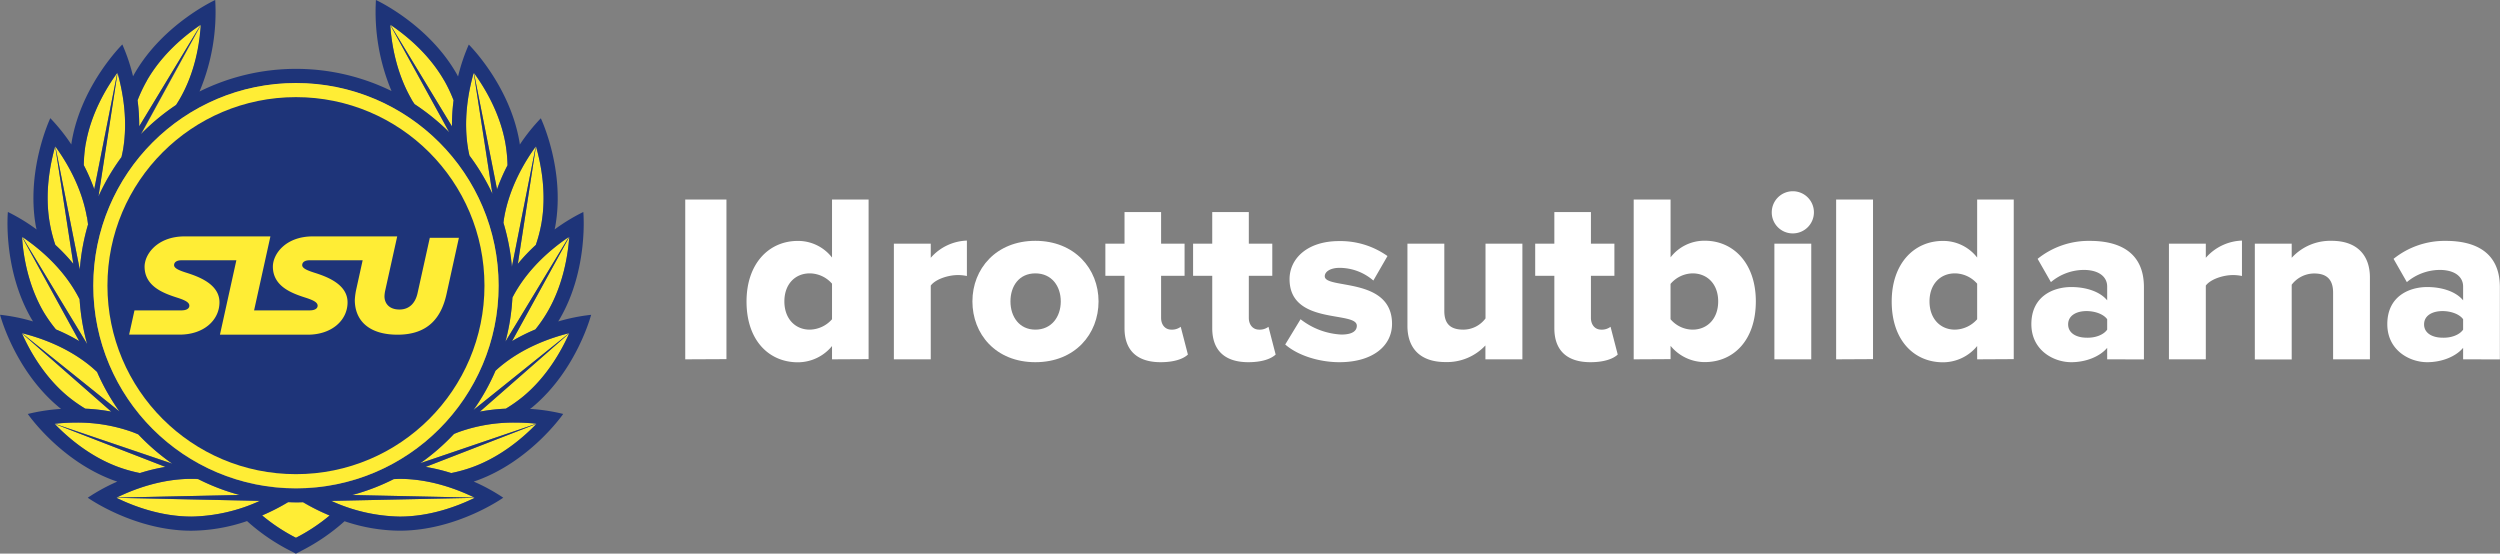
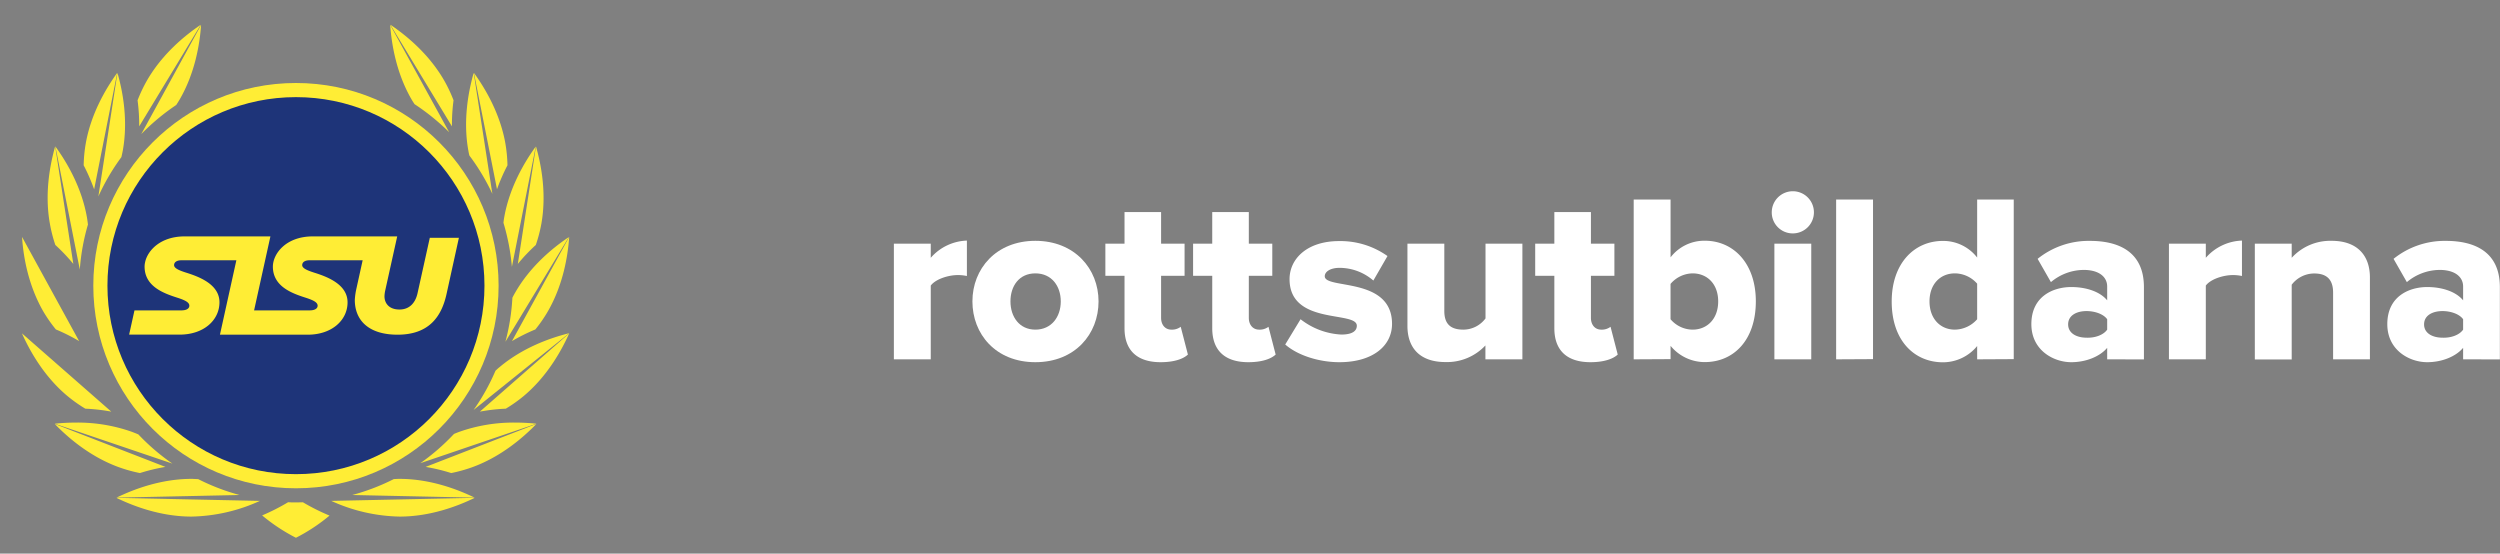
<svg xmlns="http://www.w3.org/2000/svg" viewBox="0 0 751.81 166.48">
  <rect x="0" y="0" width="751.81" height="166.48" fill="#808080" stroke="none" />
  <defs>
    <style>.cls-1{fill:#ffed35;}.cls-2{fill:#1e3479;} path{color:#ffffff}</style>
  </defs>
  <title>SISU_horizontal_COLOR_POS_rgb</title>
  <g id="Lager_2" data-name="Lager 2">
    <g id="VEKTOR_texter" data-name="VEKTOR texter">
      <path class="cls-1" d="M136.39,30.16a42.84,42.84,0,0,0-2.84-6c-4.56-7.9-11.29-13.45-16.16-16.73L135.91,38A56.3,56.3,0,0,1,136.39,30.16Z" />
      <path class="cls-1" d="M118.43,144.07a65.07,65.07,0,0,1-12.51,4.79l36.81.79c-5.3-2.58-13.49-5.64-22.55-5.64C119.59,144,119,144.05,118.43,144.07Z" />
-       <path class="cls-1" d="M29.19,111.85c-.54-.5-1.09-1-1.66-1.48-6.94-5.83-15.18-8.75-20.9-10.17l29.28,23.52A65.3,65.3,0,0,1,29.19,111.85Z" />
      <path class="cls-1" d="M41.61,130.64c-.66-.28-1.33-.55-2-.8a48.92,48.92,0,0,0-16.75-2.76,60.26,60.26,0,0,0-6.38.34l35.37,12A65.08,65.08,0,0,1,41.61,130.64Z" />
      <path class="cls-1" d="M59.59,144.08c-.66,0-1.33-.07-2-.07-9.07,0-17.26,3.06-22.55,5.64l37-.79A64.92,64.92,0,0,1,59.59,144.08Z" />
      <path class="cls-1" d="M89,151.09c-.79,0-1.58,0-2.36-.06A63.06,63.06,0,0,1,78.83,155,54.73,54.73,0,0,0,89,161.72a54.26,54.26,0,0,0,10.1-6.67,63.67,63.67,0,0,1-8-4C90.43,151.06,89.72,151.09,89,151.09Z" />
      <path class="cls-1" d="M117.34,7.49c.42,5.88,1.86,14.5,6.39,22.35.3.51.61,1,.93,1.48a66.74,66.74,0,0,1,10.42,8.45Z" />
      <path class="cls-1" d="M141.17,46.79a65.24,65.24,0,0,1,6.9,11.51l-5.62-36.38c-1.62,5.66-3.21,14.25-1.64,23.18C140.91,45.67,141,46.23,141.17,46.79Z" />
      <path class="cls-1" d="M152.61,49.71a44.08,44.08,0,0,0-.63-6.58c-1.57-8.92-6-16.45-9.46-21.22l6.94,35A56.58,56.58,0,0,1,152.61,49.71Z" />
      <path class="cls-1" d="M151.4,67a65.66,65.66,0,0,1,2.54,13.25l7.17-36.17c-3.46,4.76-7.89,12.3-9.47,21.22C151.54,65.85,151.47,66.41,151.4,67Z" />
      <path class="cls-1" d="M161.13,73.67a43.45,43.45,0,0,0,1.68-6.42c1.58-9,0-17.57-1.63-23.21l-5.46,35.33A54.92,54.92,0,0,1,161.13,73.67Z" />
      <path class="cls-1" d="M154.92,88c-.3.51-.56,1-.83,1.53a64.28,64.28,0,0,1-2.1,13.24l19.08-31.48C166.19,74.54,159.45,80.1,154.92,88Z" />
      <path class="cls-1" d="M161,99.07a42.32,42.32,0,0,0,3.76-5.45c4.56-7.9,6-16.51,6.41-22.37l-17.21,31.33A56.24,56.24,0,0,1,161,99.07Z" />
      <path class="cls-1" d="M152.11,122.9a43.93,43.93,0,0,0,5.42-3.84c6.94-5.83,11.24-13.43,13.64-18.81L144.3,123.79A55.32,55.32,0,0,1,152.11,122.9Z" />
      <path class="cls-1" d="M149,111.5a64.34,64.34,0,0,1-6.58,11.79l28.74-23.09c-5.71,1.42-13.95,4.34-20.89,10.17C149.8,110.74,149.39,111.12,149,111.5Z" />
      <path class="cls-1" d="M135.69,142.26a44,44,0,0,0,6.36-1.77c8.52-3.1,15.16-8.77,19.26-13L128,140.41A56.06,56.06,0,0,1,135.69,142.26Z" />
      <path class="cls-1" d="M138.18,129.84c-.56.2-1.1.43-1.65.65a65.55,65.55,0,0,1-10.14,8.81l34.92-11.88a60.26,60.26,0,0,0-6.38-.34A48.92,48.92,0,0,0,138.18,129.84Z" />
      <path class="cls-1" d="M120.18,155.35c9.12,0,17.3-3.06,22.58-5.64l-43.15.92A51.69,51.69,0,0,0,120.18,155.35Z" />
      <path class="cls-1" d="M53,31.57c.37-.57.73-1.14,1.07-1.73,4.54-7.85,6-16.47,6.4-22.35l-18,32.85A65.91,65.91,0,0,1,53,31.57Z" />
      <path class="cls-1" d="M60.38,7.44c-4.87,3.28-11.6,8.83-16.16,16.73a44.07,44.07,0,0,0-2.85,6A56.26,56.26,0,0,1,41.86,38Z" />
      <path class="cls-1" d="M36.51,47.24c.16-.71.32-1.42.45-2.14,1.57-8.93,0-17.52-1.64-23.18L29.58,59.08A65.07,65.07,0,0,1,36.51,47.24Z" />
      <path class="cls-1" d="M35.25,21.91c-3.45,4.77-7.89,12.3-9.46,21.22a44.08,44.08,0,0,0-.63,6.58,56.58,56.58,0,0,1,3.15,7.23Z" />
      <path class="cls-1" d="M26.45,67.52c-.09-.75-.19-1.49-.32-2.24-1.58-8.92-6-16.46-9.47-21.22l7.34,37A64.43,64.43,0,0,1,26.45,67.52Z" />
      <path class="cls-1" d="M16.64,73.67a54.92,54.92,0,0,1,5.41,5.7L16.59,44C15,49.68,13.38,58.27,15,67.25A43.45,43.45,0,0,0,16.64,73.67Z" />
-       <path class="cls-1" d="M23.94,90c-.34-.68-.7-1.36-1.09-2C18.32,80.1,11.58,74.54,6.7,71.24l19.51,32.2A64.84,64.84,0,0,1,23.94,90Z" />
      <path class="cls-1" d="M16.8,99.07a56.24,56.24,0,0,1,7,3.51L6.63,71.25C7,77.11,8.47,85.72,13,93.62A43.4,43.4,0,0,0,16.8,99.07Z" />
      <path class="cls-1" d="M25.66,122.9a55.32,55.32,0,0,1,7.81.89L6.6,100.25c2.4,5.38,6.7,13,13.64,18.81A43.93,43.93,0,0,0,25.66,122.9Z" />
      <path class="cls-1" d="M42.08,142.26a55.91,55.91,0,0,1,7.67-1.85L16.46,127.49c4.09,4.23,10.74,9.9,19.26,13A44,44,0,0,0,42.08,142.26Z" />
      <path class="cls-1" d="M57.59,155.35a51.69,51.69,0,0,0,20.57-4.72L35,149.71C40.29,152.29,48.47,155.35,57.59,155.35Z" />
-       <path class="cls-2" d="M160.26,122.31c13.19-11.07,17.51-27.64,17.51-27.64a55.58,55.58,0,0,0-9.9,2l.55-.92c8.61-14.91,7-32,7-32A56.5,56.5,0,0,0,166.79,69L167,68c3-17-4.36-32.43-4.36-32.43a56.27,56.27,0,0,0-6.31,7.89c-.05-.35-.1-.71-.16-1.06-3-17-15.19-29-15.19-29A56.17,56.17,0,0,0,137.75,23c-.17-.31-.33-.63-.51-.94C128.63,7.13,113.05,0,113.05,0a61.55,61.55,0,0,0,4.69,27.37A65.22,65.22,0,0,0,60,27.52,61.55,61.55,0,0,0,64.72,0S49.14,7.13,40.53,22c-.18.31-.34.63-.52.94a56.77,56.77,0,0,0-3.22-9.57s-12.2,12-15.19,29c-.06.35-.11.71-.16,1.06a56.27,56.27,0,0,0-6.31-7.89S7.78,51,10.77,68L11,69a56.5,56.5,0,0,0-8.63-5.26s-1.61,17,7,32l.55.92a55.76,55.76,0,0,0-9.9-2s4.32,16.57,17.51,27.64c.27.23.55.45.83.67a56.37,56.37,0,0,0-10,1.52s9.73,14.1,25.91,20l1,.34a56,56,0,0,0-8.88,4.85s14,9.92,31.18,9.92a52.7,52.7,0,0,0,16.72-2.9,59.76,59.76,0,0,0,12.78,8.81l1.91,1,1.91-1a60.79,60.79,0,0,0,12.73-8.76,52.53,52.53,0,0,0,16.54,2.84c17.22,0,31.18-9.92,31.18-9.92a56,56,0,0,0-8.88-4.85l1-.34c16.18-5.89,25.91-20,25.91-20a56.37,56.37,0,0,0-10-1.52C159.71,122.76,160,122.54,160.26,122.31Zm-2.73-3.25a43.93,43.93,0,0,1-5.42,3.84,55.32,55.32,0,0,0-7.81.89l26.87-23.54C168.77,105.63,164.47,113.23,157.53,119.06Zm13.6-18.86-28.74,23.09A64.34,64.34,0,0,0,149,111.5c.42-.38.83-.76,1.27-1.13C157.18,104.54,165.42,101.62,171.13,100.2Zm-6.4-6.58A42.32,42.32,0,0,1,161,99.07a56.24,56.24,0,0,0-7,3.51l17.21-31.33C170.74,77.11,169.29,85.72,164.73,93.62Zm6.34-22.38L152,102.72a64.28,64.28,0,0,0,2.1-13.24c.27-.51.53-1,.83-1.53C159.45,80.1,166.19,74.54,171.07,71.24Zm-8.26-4a43.45,43.45,0,0,1-1.68,6.42,54.92,54.92,0,0,0-5.41,5.7L161.18,44C162.8,49.68,164.39,58.27,162.81,67.25Zm-1.7-23.19-7.17,36.17A65.66,65.66,0,0,0,151.4,67c.07-.57.14-1.13.24-1.7C153.22,56.36,157.65,48.82,161.11,44.06ZM152,43.13a44.08,44.08,0,0,1,.63,6.58,56.58,56.58,0,0,0-3.15,7.23l-6.94-35C146,26.68,150.41,34.21,152,43.13Zm-9.53-21.21,5.62,36.38a65.24,65.24,0,0,0-6.9-11.51c-.13-.56-.26-1.12-.36-1.69C139.24,36.17,140.83,27.58,142.45,21.92Zm-8.9,2.25a42.84,42.84,0,0,1,2.84,6,56.3,56.3,0,0,0-.48,7.85L117.39,7.44C122.26,10.72,129,16.27,133.55,24.17Zm-9.82,5.67c-4.53-7.85-6-16.47-6.39-22.35l17.74,32.28a66.74,66.74,0,0,0-10.42-8.45C124.34,30.83,124,30.35,123.73,29.84ZM149.94,85.9A60.94,60.94,0,1,1,89,25,60.94,60.94,0,0,1,149.94,85.9ZM54,29.84c-.34.59-.7,1.16-1.07,1.73a65.91,65.91,0,0,0-10.58,8.77l18-32.85C60,13.37,58.57,22,54,29.84Zm-9.81-5.67c4.56-7.9,11.29-13.45,16.16-16.73L41.86,38a56.26,56.26,0,0,0-.49-7.85A44.07,44.07,0,0,1,44.22,24.17ZM37,45.1c-.13.72-.29,1.43-.45,2.14a65.07,65.07,0,0,0-6.93,11.84l5.74-37.16C36.94,27.58,38.53,36.17,37,45.1Zm-11.17-2c1.57-8.92,6-16.45,9.46-21.22l-6.94,35a56.58,56.58,0,0,0-3.15-7.23A44.08,44.08,0,0,1,25.79,43.13Zm.34,22.15c.13.75.23,1.49.32,2.24A64.43,64.43,0,0,0,24,81.07l-7.34-37C20.12,48.82,24.55,56.36,26.13,65.28ZM16.59,44l5.46,35.33a54.92,54.92,0,0,0-5.41-5.7A43.45,43.45,0,0,1,15,67.25C13.38,58.27,15,49.68,16.59,44ZM22.85,88c.39.67.75,1.35,1.09,2a64.84,64.84,0,0,0,2.27,13.46L6.7,71.24C11.58,74.54,18.32,80.1,22.85,88ZM6.63,71.25l17.21,31.33a56.24,56.24,0,0,0-7-3.51A43.4,43.4,0,0,1,13,93.62C8.47,85.72,7,77.11,6.63,71.25Zm20.9,39.12c.57.48,1.12,1,1.66,1.48a65.3,65.3,0,0,0,6.72,11.87L6.63,100.2C12.35,101.62,20.59,104.54,27.53,110.37ZM6.6,100.25l26.87,23.54a55.32,55.32,0,0,0-7.81-.89,43.93,43.93,0,0,1-5.42-3.84C13.3,113.23,9,105.63,6.6,100.25Zm16.24,26.83a48.92,48.92,0,0,1,16.75,2.76c.69.25,1.36.52,2,.8a65.08,65.08,0,0,0,10.22,8.81l-35.37-12A60.26,60.26,0,0,1,22.84,127.08Zm-6.38.41,33.29,12.92a55.91,55.91,0,0,0-7.67,1.85,44,44,0,0,1-6.36-1.77C27.2,137.39,20.55,131.72,16.46,127.49ZM57.59,144c.67,0,1.34,0,2,.07a64.92,64.92,0,0,0,12.47,4.78l-37,.79C40.33,147.07,48.52,144,57.59,144Zm0,11.34c-9.12,0-17.3-3.06-22.58-5.64l43.15.92A51.69,51.69,0,0,1,57.59,155.35ZM89,161.72A54.73,54.73,0,0,1,78.83,155,63.06,63.06,0,0,0,86.64,151c.78,0,1.57.06,2.36.06s1.43,0,2.14-.05a63.67,63.67,0,0,0,8,4A54.26,54.26,0,0,1,89,161.72Zm31.18-6.37a51.69,51.69,0,0,1-20.57-4.72l43.15-.92C137.48,152.29,129.3,155.35,120.18,155.35Zm22.55-5.7-36.81-.79a65.07,65.07,0,0,0,12.51-4.79c.58,0,1.16-.06,1.75-.06C129.24,144,137.43,147.07,142.73,149.65Zm-.68-9.16a44,44,0,0,1-6.36,1.77,56.06,56.06,0,0,0-7.68-1.85l33.3-12.92C157.21,131.72,150.57,137.39,142.05,140.49Zm19.26-13.07L126.39,139.3a65.55,65.55,0,0,0,10.14-8.81c.55-.22,1.09-.45,1.65-.65a48.92,48.92,0,0,1,16.75-2.76A60.26,60.26,0,0,1,161.31,127.42Z" />
      <circle class="cls-1" cx="89" cy="85.9" r="60.94" />
      <circle class="cls-2" cx="89" cy="85.9" r="56.69" />
      <path class="cls-1" d="M129.25,71.52l-3.68,16.63c-.6,2.75-2.28,4.93-5.45,4.93s-4.46-1.92-4.5-3.9a9.66,9.66,0,0,1,.22-1.8l3.61-16.29H94.06c-8.14,0-12,5.28-12,9.09,0,6,5.83,8.06,9.86,9.35,2.22.72,3.6,1.37,3.6,2.4,0,.73-.65,1.41-2.4,1.41H76.41l4.91-22.25H55.52c-7,0-10.9,3.94-11.82,7.48l-.12.55a5.58,5.58,0,0,0-.1,1.06c0,6,5.83,8.06,9.86,9.35,2.23.72,3.6,1.37,3.6,2.4,0,.73-.65,1.41-2.4,1.41H40.44l-1.61,7.29H54c7.37,0,12-4.42,12-9.73S60.07,83.27,56,82c-2.15-.68-3.65-1.33-3.65-2.27,0-.77.64-1.46,2.23-1.46h16.5l-4.94,22.38H92.52c7.37,0,12-4.42,12-9.73s-5.87-7.63-10-8.92c-2.14-.68-3.64-1.33-3.64-2.27,0-.77.64-1.46,2.23-1.46h15.95l-1.89,8.58a19.58,19.58,0,0,0-.47,3.34c0,6.13,4.15,10.46,12.85,10.46,9.43,0,13.25-5.4,14.75-12.3L138,71.52Z" />
-       <path style="fill: rgb(255,255,255);" d="M206.07,108.06V60h12.39v48Z" />
-       <path style="fill: rgb(255,255,255);" d="M250.21,108.06v-4a13.29,13.29,0,0,1-10.3,4.89c-8.57,0-15.41-6.48-15.41-18.28,0-11.38,6.7-18.22,15.41-18.22a12.91,12.91,0,0,1,10.3,5V60h11v48Zm0-12.1V85.31a9,9,0,0,0-6.7-3.1c-4.39,0-7.63,3.24-7.63,8.43s3.24,8.49,7.63,8.49A9.11,9.11,0,0,0,250.21,96Z" />
      <path style="fill: rgb(255,255,255);" d="M268.81,108.06V73.28H279.9v4.25a15.08,15.08,0,0,1,10.87-5.18V83a13,13,0,0,0-2.73-.28c-2.88,0-6.7,1.22-8.14,3.16v22.18Z" />
      <path style="fill: rgb(255,255,255);" d="M292.43,90.64c0-9.8,7.12-18.22,18.93-18.22s19,8.42,19,18.22-7.05,18.28-19,18.28S292.43,100.43,292.43,90.64Zm26.57,0c0-4.61-2.74-8.43-7.64-8.43s-7.49,3.82-7.49,8.43,2.67,8.49,7.49,8.49S319,95.32,319,90.64Z" />
      <path style="fill: rgb(255,255,255);" d="M338.17,98.7V82.93h-5.76V73.28h5.76v-9.5h11v9.5h7.06v9.65h-7.06V95.6c0,2,1.15,3.53,3.1,3.53a4.31,4.31,0,0,0,2.8-.86l2.16,8.35c-1.36,1.3-4.1,2.3-8.2,2.3C342,108.92,338.17,105.4,338.17,98.7Z" />
      <path style="fill: rgb(255,255,255);" d="M364.55,98.7V82.93h-5.76V73.28h5.76v-9.5h11v9.5h7.06v9.65h-7.06V95.6c0,2,1.16,3.53,3.1,3.53a4.34,4.34,0,0,0,2.81-.86l2.16,8.35c-1.37,1.3-4.11,2.3-8.21,2.3C368.36,108.92,364.55,105.4,364.55,98.7Z" />
      <path style="fill: rgb(255,255,255);" d="M386.5,103.6,391.11,96a21.65,21.65,0,0,0,12.24,4.61c3.32,0,4.68-1.08,4.68-2.66,0-4.54-20.23-.07-20.23-14,0-6.12,5.26-11.45,14.91-11.45A24.44,24.44,0,0,1,417.25,77L413,84.37a15.53,15.53,0,0,0-10.22-3.82c-2.59,0-4.39,1.08-4.39,2.53,0,4,20.23.07,20.23,14.32,0,6.63-5.83,11.52-15.84,11.52C396.59,108.92,390.18,106.84,386.5,103.6Z" />
      <path style="fill: rgb(255,255,255);" d="M446.7,108.06v-4.18a15.81,15.81,0,0,1-12,5c-7.92,0-11.45-4.46-11.45-10.87V73.28h11.09V93.52c0,4.17,2.16,5.61,5.76,5.61a8.33,8.33,0,0,0,6.63-3.38V73.28h11.09v34.78Z" />
      <path style="fill: rgb(255,255,255);" d="M467.43,98.7V82.93h-5.76V73.28h5.76v-9.5h11v9.5h7.06v9.65h-7.06V95.6c0,2,1.15,3.53,3.1,3.53a4.31,4.31,0,0,0,2.8-.86l2.16,8.35c-1.37,1.3-4.1,2.3-8.2,2.3C471.25,108.92,467.43,105.4,467.43,98.7Z" />
      <path style="fill: rgb(255,255,255);" d="M491.29,108.06V60h11.09V77.39a12.82,12.82,0,0,1,10.3-5c8.64,0,15.34,6.84,15.34,18.22,0,11.8-6.77,18.28-15.34,18.28a13.29,13.29,0,0,1-10.3-4.89v4ZM509,99.13c4.39,0,7.7-3.24,7.7-8.49s-3.31-8.43-7.7-8.43a8.88,8.88,0,0,0-6.63,3.17V96A8.8,8.8,0,0,0,509,99.13Z" />
      <path style="fill: rgb(255,255,255);" d="M532.81,63.78a6.34,6.34,0,1,1,6.34,6.41A6.3,6.3,0,0,1,532.81,63.78Zm.79,44.28V73.28h11.09v34.78Z" />
      <path style="fill: rgb(255,255,255);" d="M552.17,108.06V60h11.09v48Z" />
      <path style="fill: rgb(255,255,255);" d="M594.58,108.06v-4a13.28,13.28,0,0,1-10.29,4.89c-8.57,0-15.41-6.48-15.41-18.28,0-11.38,6.69-18.22,15.41-18.22a12.91,12.91,0,0,1,10.29,5V60h11v48Zm0-12.1V85.31a9,9,0,0,0-6.69-3.1c-4.4,0-7.64,3.24-7.64,8.43s3.24,8.49,7.64,8.49A9.1,9.1,0,0,0,594.58,96Z" />
      <path style="fill: rgb(255,255,255);" d="M633.68,108.06V104.6c-2.16,2.6-6.34,4.32-10.8,4.32-5.33,0-12-3.59-12-11.44,0-8.43,6.63-11.16,12-11.16,4.6,0,8.71,1.44,10.8,4V86.17c0-3-2.59-5-7.06-5a15.51,15.51,0,0,0-9.86,3.67l-4-7a24.49,24.49,0,0,1,15.76-5.4c8.36,0,16.21,3.09,16.21,13.9v21.74Zm0-8.93V96c-1.15-1.59-3.75-2.45-6.2-2.45-3,0-5.54,1.29-5.54,4s2.59,4,5.54,4C629.93,101.65,632.53,100.79,633.68,99.13Z" />
      <path style="fill: rgb(255,255,255);" d="M652.25,108.06V73.28h11.09v4.25a15.08,15.08,0,0,1,10.87-5.18V83a12.92,12.92,0,0,0-2.73-.28c-2.88,0-6.7,1.22-8.14,3.16v22.18Z" />
      <path style="fill: rgb(255,255,255);" d="M701.62,108.06V88c0-4.25-2.23-5.76-5.69-5.76a8.57,8.57,0,0,0-6.76,3.38v22.47H678.08V73.28h11.09v4.25a15.71,15.71,0,0,1,12-5.11c7.92,0,11.52,4.61,11.52,11v24.63Z" />
      <path style="fill: rgb(255,255,255);" d="M740.72,108.06V104.6c-2.16,2.6-6.34,4.32-10.8,4.32-5.33,0-12-3.59-12-11.44,0-8.43,6.63-11.16,12-11.16,4.61,0,8.71,1.44,10.8,4V86.17c0-3-2.59-5-7.06-5a15.53,15.53,0,0,0-9.86,3.67l-4-7a24.5,24.5,0,0,1,15.77-5.4c8.35,0,16.2,3.09,16.2,13.9v21.74Zm0-8.93V96c-1.15-1.59-3.75-2.45-6.19-2.45-3,0-5.55,1.29-5.55,4s2.59,4,5.55,4C737,101.65,739.57,100.79,740.72,99.13Z" />
    </g>
  </g>
</svg>